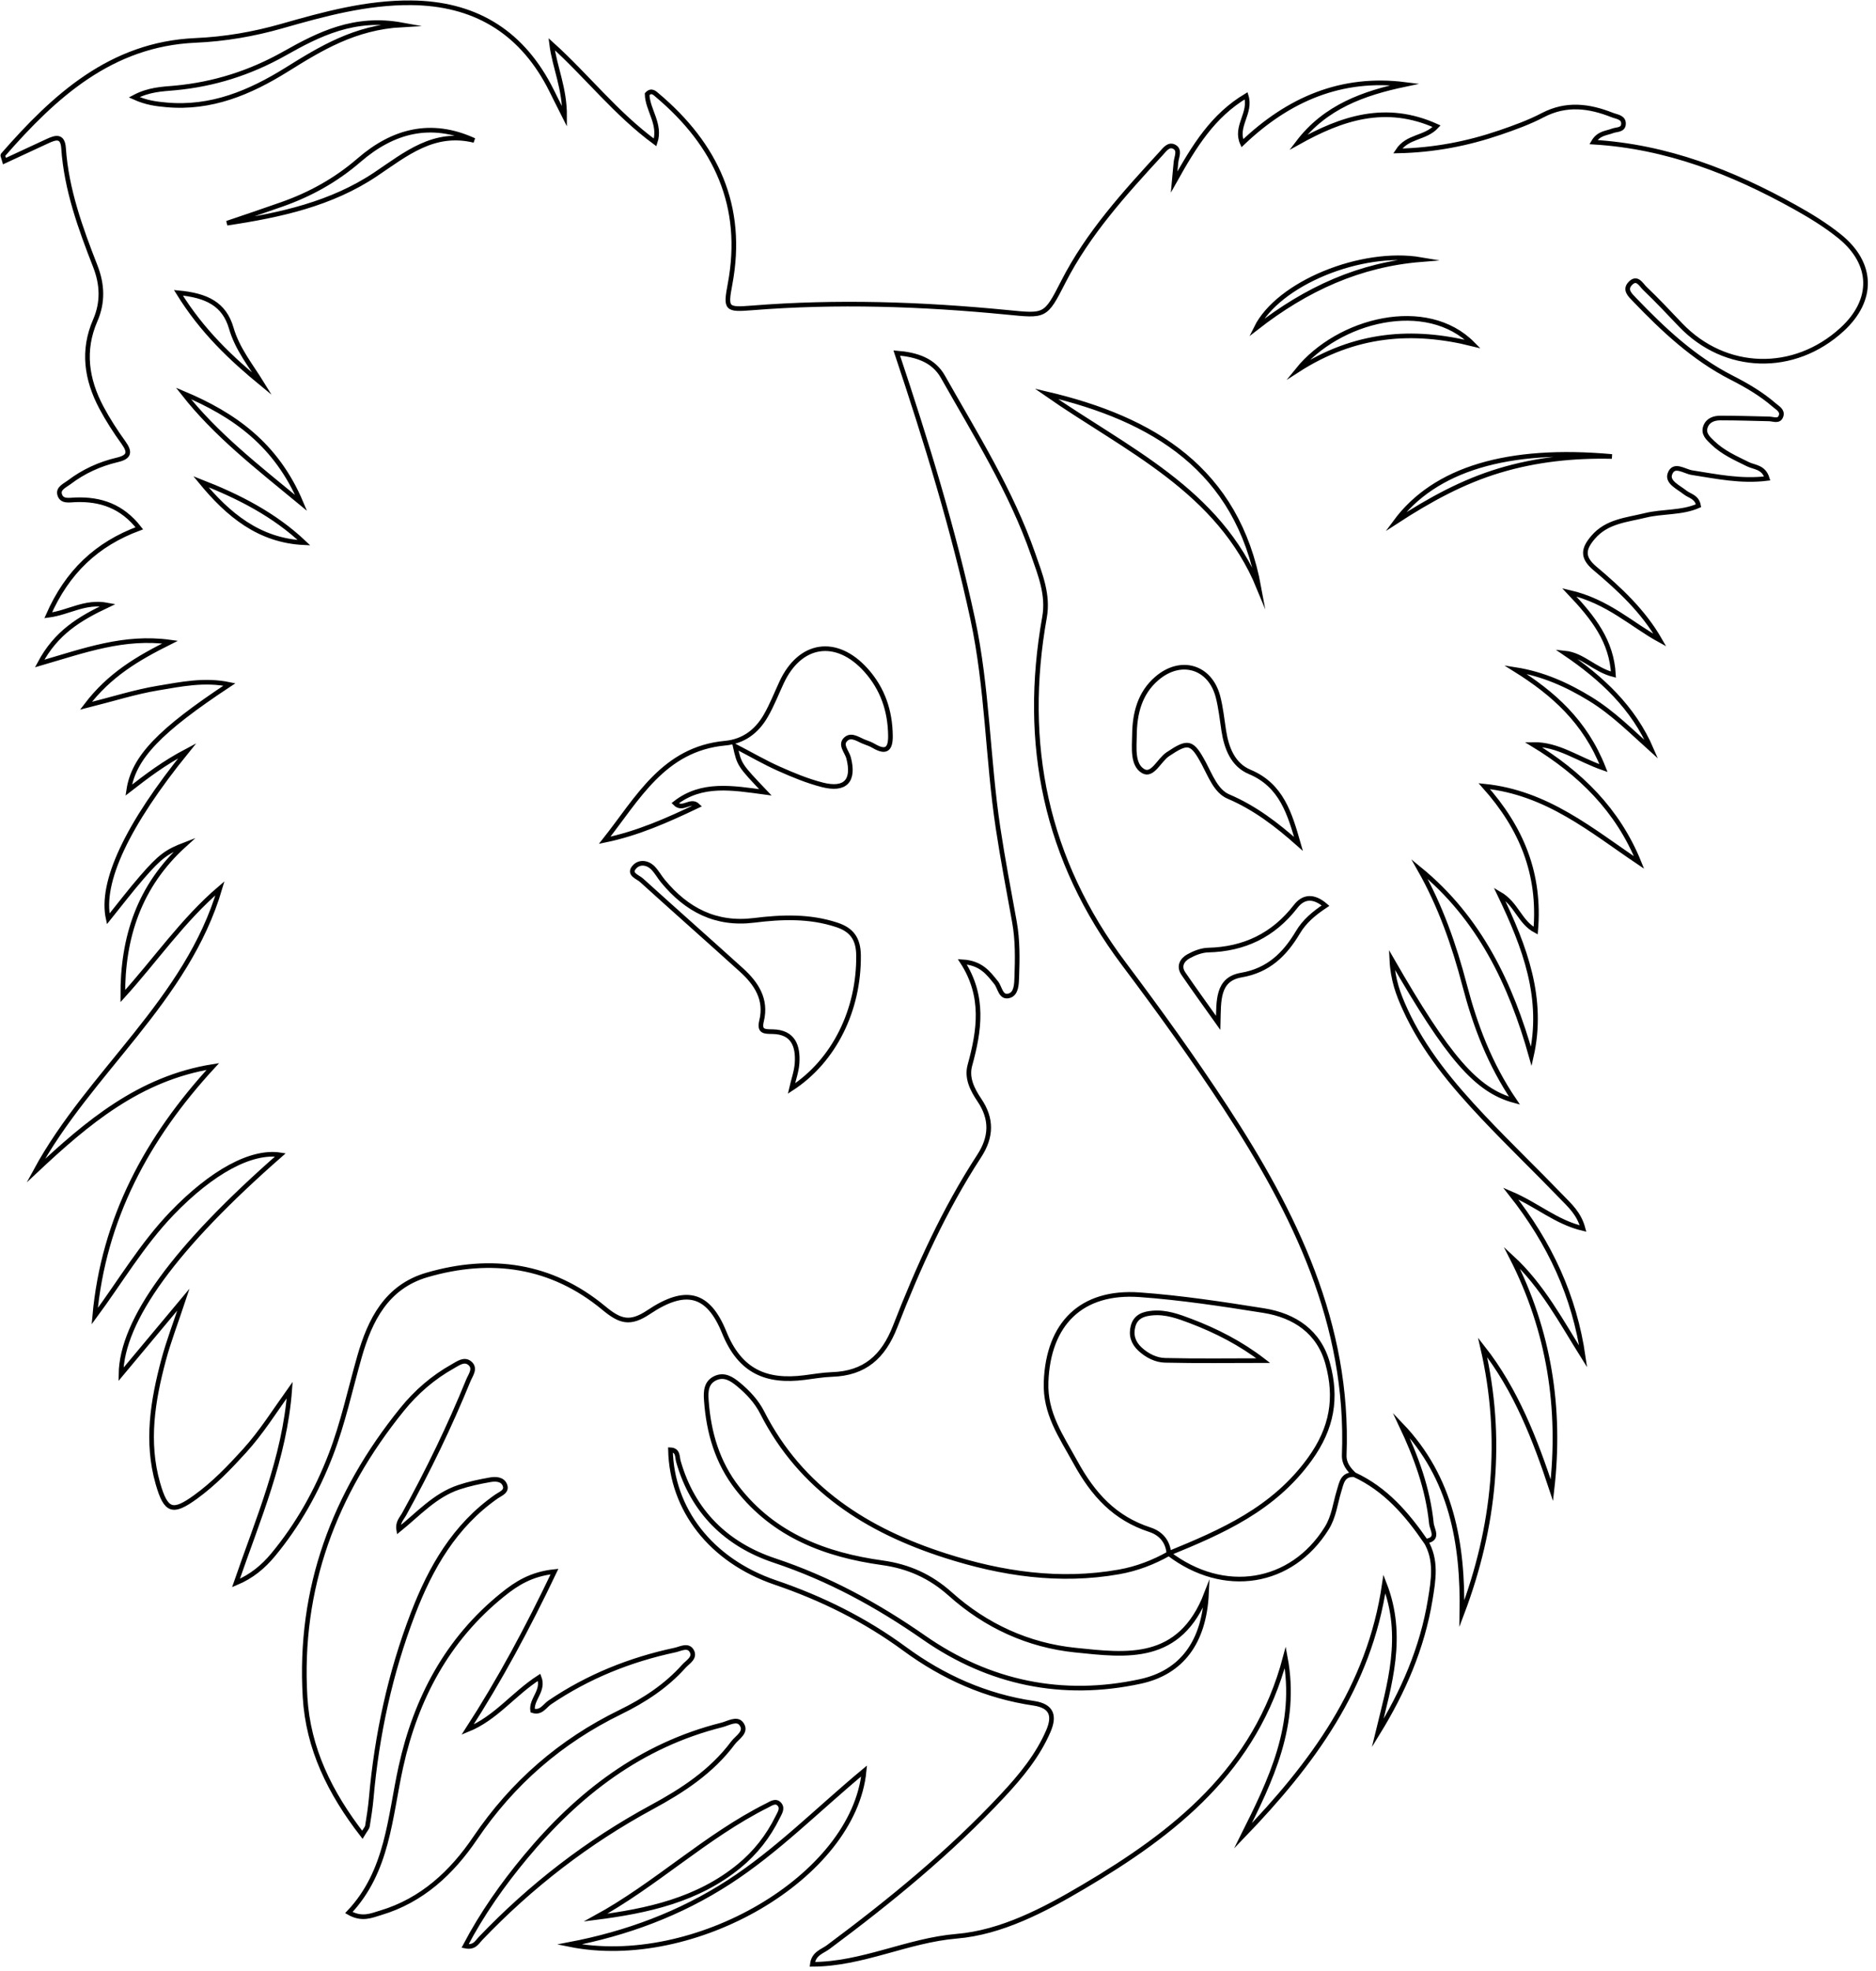
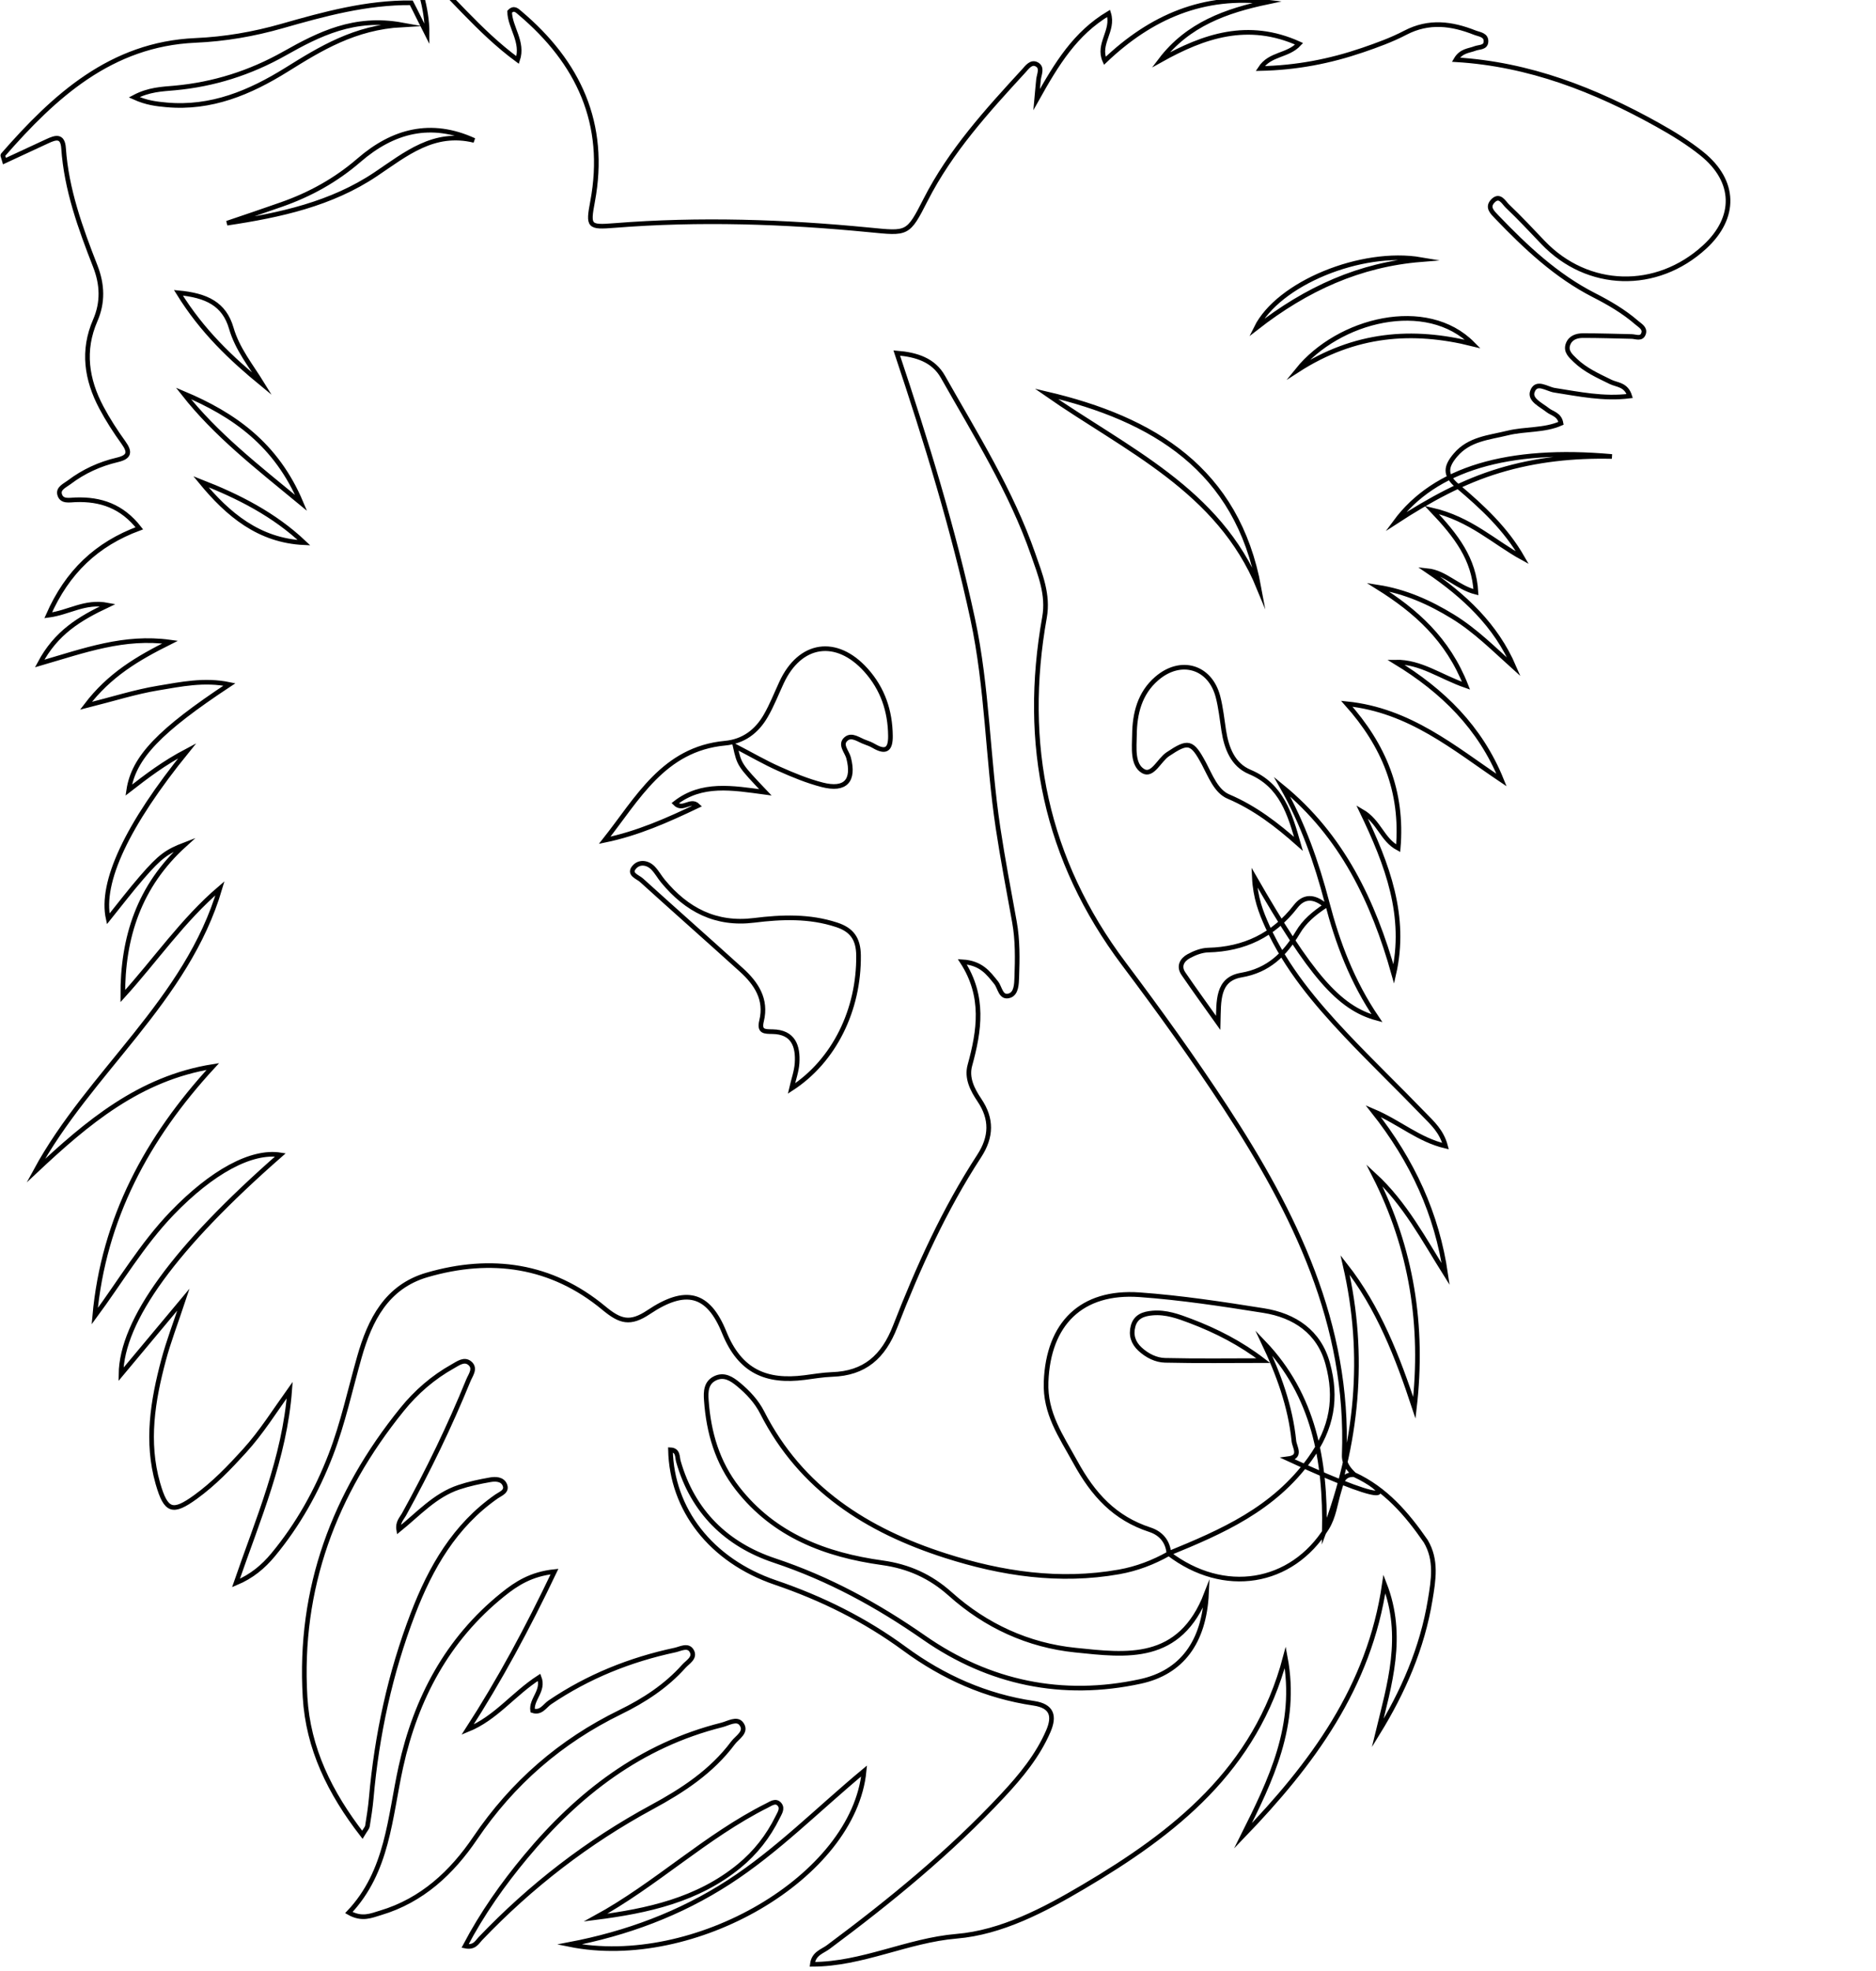
<svg xmlns="http://www.w3.org/2000/svg" height="424.8" preserveAspectRatio="xMidYMid meet" version="1.0" viewBox="-0.1 -0.1 404.4 424.8" width="404.4" zoomAndPan="magnify">
-   <path d="M291.86,317.74c-1.22-1.17-2.26-2.39-2.19-4.28 c1.07-28.22-10.69-52.13-25.57-74.86c-6.93-10.59-14.35-20.88-21.95-31c-16.83-22.4-21.97-47.37-17.09-74.66 c0.87-4.89-0.94-9.24-2.45-13.58c-4.74-13.62-12.41-25.79-19.45-38.26c-2.04-3.61-5.68-4.77-9.95-5.12 c6.38,19.12,12.21,37.98,16.37,57.32c3.2,14.88,3.21,30.12,5.47,45.09c1.02,6.75,2.31,13.46,3.52,20.17 c0.72,3.97,0.65,7.96,0.51,11.96c-0.05,1.5-0.1,3.49-1.57,3.96c-1.91,0.61-2.02-1.74-2.89-2.81c-1.67-2.06-3.21-4.25-7.28-4.49 c4.84,7.47,3.68,14.85,1.63,22.33c-0.74,2.71,0.52,5.21,2.06,7.49c2.71,4.02,2.65,7.9-0.07,12.07c-7.49,11.5-13.13,23.97-18.09,36.7 c-2.56,6.57-6.59,10.12-13.61,10.35c-1.99,0.07-3.97,0.42-5.95,0.67c-8.18,1.04-13.88-1.3-17.29-9.73 c-3.46-8.55-8.37-9.67-16.28-4.38c-4.01,2.68-6.14,2.07-9.69-0.88c-11.22-9.31-24.26-11.16-38.1-7.13 c-8.72,2.54-12.3,9.7-14.57,17.67c-2.01,7.05-3.53,14.23-6.17,21.09c-3.02,7.84-7.06,15.07-12.43,21.55 c-2.13,2.57-4.62,4.66-8.01,6.08c4.71-13.68,10.5-26.96,11.58-41.59c-3.2,4.47-6.08,9.09-9.74,13.12 c-3.25,3.58-6.59,7.06-10.54,9.92c-4.96,3.59-6.4,3.16-8.14-2.91c-2.57-8.99-1.1-17.86,1.24-26.62c1.06-3.96,2.54-7.8,4.27-13 c-4.98,5.96-9.1,10.89-13.46,16.11c0.13-11.67,11.75-27.49,34.36-47.29c-6.23-0.98-14.75,3.63-23.39,12.61 c-6.43,6.69-11.12,14.69-16.63,22.15c1.89-21.03,11.32-38.46,25.46-53.81c-15.85,2.54-27.16,12.15-38.19,22.49 c11.6-21.36,32.6-36.62,39.73-60.91c-8.01,6.82-13.9,15.49-20.95,23.25c-0.07-12.68,3.53-23.77,13.33-32.63 c-3.83,1.47-5.29,2.51-9.17,6.98c-2.49,2.86-4.79,5.89-7.3,9c-1.74-7.85,4.01-20.19,17.03-36.23c-5.16,2.72-8.74,5.49-12.61,8.49 c1.06-7.05,6.67-12.84,21.7-22.77c-5.43-1.13-10.47-0.04-15.42,0.78c-4.84,0.8-9.57,2.32-15.5,3.81 c5.06-6.68,11.12-10.22,18.13-13.72c-9.91-1.36-18.35,1.77-28.11,4.61c3.54-6.66,8.52-9.66,14.7-12.58c-5-0.95-8.31,1.6-12.86,2.19 c4.13-9.39,10.47-15.36,19.64-18.75c-3.73-4.79-8.35-6.34-13.79-6.14c-1.24,0.04-2.99,0.48-3.4-1.21c-0.31-1.27,1.17-1.88,2.07-2.56 c3.1-2.35,6.58-3.94,10.35-4.83c2.55-0.6,2.9-1.59,1.37-3.71c-1.75-2.43-3.39-4.96-4.79-7.6c-3.19-6.02-4.13-12.28-1.31-18.75 c1.7-3.9,1.54-7.75,0.02-11.66c-3.22-8.24-6.24-16.54-6.85-25.47c-0.19-2.8-1.72-2.31-3.42-1.53c-3.08,1.42-6.16,2.86-9.31,4.32 c-0.28-0.99-0.41-1.23-0.36-1.29C11.64,20.58,23.84,9.42,41.98,8.61c6.4-0.28,12.55-1.34,18.66-3.08c9.13-2.61,18.3-5.12,27.92-5.03 c13.35,0.13,23.31,5.92,29.64,17.76c0.55,1.03,1.05,2.08,1.57,3.12c0.43,0.85,0.86,1.7,1.84,3.65c0.04-6.16-2.14-10.56-2.79-15.61 c7.58,6.82,13.8,14.93,22.3,21.17c1.31-3.92-1.66-7-1.72-10.4c0.93-1,1.62-0.24,2.19,0.24c12.67,10.68,18.83,23.9,15.69,40.66 c-1.01,5.39-0.82,5.61,4.71,5.17c18.32-1.46,36.62-0.84,54.88,0.94c8.35,0.81,8.36,1.05,12.21-6.5 c5.37-10.53,13.24-19.15,21.13-27.74c0.75-0.82,1.63-2.12,2.88-1.39c1.2,0.7,0.45,2.1,0.32,3.22c-0.11,0.97-0.18,1.95-0.4,4.32 c4.36-7.8,8.33-14.27,15.52-18.57c1.18,3.75-2.47,6.55-0.83,10.23c9.96-9.51,21.37-14.39,35.08-12.67 c-8.89,1.87-17.18,4.8-23.04,12.5c9.34-5.21,18.83-8.48,29.85-3.5c-2.51,2.7-6.26,2.04-8.4,5.33c7.87-0.16,15.05-1.57,22.05-3.96 c3.15-1.08,6.31-2.22,9.25-3.76c5.06-2.64,9.98-1.99,14.95-0.02c0.99,0.39,2.57,0.47,2.42,2.03c-0.12,1.24-1.48,1.05-2.37,1.39 c-1.33,0.52-2.97,0.46-4.11,2.42c15.84,0.95,29.97,6.51,43.43,14c3.34,1.86,6.64,3.88,9.61,6.27c7.34,5.91,7.46,13.77,0.58,20.09 c-10.35,9.51-25.22,9.09-34.84-0.97c-2.53-2.65-5.03-5.34-7.69-7.86c-0.78-0.74-1.68-2.65-3.17-1.03c-1.23,1.33-0.05,2.41,0.89,3.39 c6.25,6.51,12.79,12.68,20.93,16.84c3.27,1.67,6.44,3.51,9.23,5.93c0.72,0.63,1.86,1.19,1.49,2.34c-0.43,1.31-1.65,0.67-2.58,0.65 c-3.49-0.08-6.99-0.19-10.48-0.19c-1.37,0-2.72,0.43-3.24,1.89c-0.54,1.53,0.6,2.49,1.54,3.41c2.19,2.13,4.94,3.34,7.64,4.67 c1.38,0.68,3.35,0.54,4.13,3.05c-5.64,0.71-10.92-0.42-16.23-1.25c-1.62-0.25-3.94-2.1-4.76,0.31c-0.6,1.76,1.88,2.84,3.28,3.96 c0.99,0.79,2.56,0.92,2.9,2.86c-3.65,1.61-7.72,1.16-11.5,2.09c-4.01,0.99-8.29,1.25-11.26,4.76c-2.02,2.39-2.45,4.23,0.41,6.64 c5.31,4.47,10.44,9.21,14.04,15.5c-6.08-3.32-11.18-8.39-19.55-10.32c5.31,5.59,9.13,10.58,9.52,17.73 c-4.12-1.05-6.57-4.24-10.49-4.65c7.95,5.39,14.8,11.74,18.69,20.79c-4.27-3.84-8.3-7.9-13.2-10.9c-4.98-3.05-10.22-5.4-16.16-6.33 c8.14,5.09,15.06,11.16,19.02,21.24c-5.57-1.93-9.75-5.18-15.18-5.09c10.14,6.17,18.25,14.09,22.84,25.43 c-10.24-6.88-19.77-15.06-33.36-16.45c8,8.97,12.13,18.85,11.08,31.14c-3.52-1.87-4.06-5.76-7.84-7.95 c5.56,11.54,9.72,22.62,6.89,35.06c-4.4-15.65-11.15-29.81-24.09-40.38c4.47,7.87,7.44,16.3,9.71,24.98 c2.27,8.67,5.38,17.01,10.76,24.93c-8.23-2.21-14.3-9.27-26.44-30.38c0.21,4.39,1.42,7.53,2.83,10.63 c4.06,8.94,10.29,16.33,16.93,23.37c5.49,5.82,11.27,11.36,16.82,17.12c1.76,1.82,3.78,3.58,4.64,6.82 c-5.83-1.38-9.84-5.1-15.6-7.55c8.54,10.79,13.74,22.2,15.63,35.15c-4.67-7.43-8.75-15.24-15.39-21.35 c8.06,15.82,10.68,32.51,8.64,50.14c-3.62-10.94-7.7-21.56-14.93-30.77c4.52,19.58,2.63,38.58-4.47,57.36 c0.27-15.11-2.21-29.25-13.09-40.62c3.2,6.75,5.77,13.71,6.52,21.2c0.14,1.35,1.75,3.43-1.27,3.82 C303.16,326.18,298.56,320.84,291.86,317.74z M158.38,160.72c3.56,1.86,6.42,3.52,9.43,4.86c3.03,1.35,6.14,2.64,9.34,3.46 c5.01,1.28,6.95-0.89,5.68-5.8c-0.35-1.35-1.98-2.89-0.53-4.1c1.26-1.06,2.8,0.29,4.18,0.74c0.63,0.21,1.25,0.48,1.82,0.81 c2.57,1.49,3.58,0.73,3.55-2.19c-0.05-5.39-1.68-10.17-5.28-14.18c-6.37-7.08-14.23-5.89-18.2,2.69c-1.12,2.41-2.09,4.91-3.42,7.2 c-1.93,3.32-4.77,5.49-8.77,5.86c-13.27,1.25-18.84,11.97-25.93,20.92c7.12-1.46,13.57-4.34,20.07-7.44 c-1.61-1.52-3.21,1.18-4.9-0.53c5.74-4.5,12.3-3.32,19.47-2.36C159.29,164.77,159.29,164.77,158.38,160.72z M170.51,234.5 c9.25-6,14.58-16.99,14.46-28.69c-0.04-3.56-1.42-5.52-4.73-6.6c-5.87-1.93-11.84-1.7-17.79-0.96c-8.27,1.03-14.53-2.28-19.63-8.44 c-0.74-0.89-1.3-1.94-2.1-2.78c-1.2-1.28-2.96-1.46-4.02-0.32c-1.46,1.56,0.66,2.15,1.47,2.88c7.15,6.48,14.38,12.86,21.53,19.33 c3.23,2.92,5.5,6.34,4.37,10.98c-0.58,2.37,0.62,2.31,2.38,2.34c4.45,0.08,5.52,3.09,5.27,6.81 C171.6,230.81,170.96,232.53,170.51,234.5z M279.8,181.77c-1.85-6.45-3.62-12.63-10.5-15.51c-3.64-1.53-5.01-5.12-5.6-8.9 c-0.38-2.46-0.63-4.96-1.26-7.36c-1.72-6.48-8.05-8.3-13.18-3.87c-3.71,3.19-4.76,7.6-4.81,12.13c-0.03,2.7-0.51,6.46,1.9,7.84 c2,1.14,3.43-2.41,5.29-3.65c4.39-2.94,5.2-2.81,7.78,2.01c1.41,2.64,2.62,5.97,5.27,7.1C270.42,174,275.16,177.65,279.8,181.77z M225.44,84.76c17.16,11.97,37.17,20.66,45.86,41.87C266.63,101.05,248.5,90.15,225.44,84.76z M285.64,195.08 c-2.6-2.24-4.79-1.97-6.44,0.17c-4.81,6.21-11.08,9.22-18.88,9.41c-1.42,0.04-2.93,0.63-4.2,1.33c-1.42,0.78-2.2,2.17-1.11,3.76 c2.32,3.39,4.73,6.71,7.49,10.6c0.12-4.76-0.23-9.41,4.97-10.3c5.86-1,9.38-4.47,12.21-9.21 C281.05,198.52,283.06,196.79,285.64,195.08z M28.82,20.86c2.68,1.21,4.81,1.44,6.97,1.64c9.63,0.87,17.96-2.64,25.88-7.57 c7.35-4.58,14.71-9.11,24.89-9.67c-10.28-1.87-17.91,1.99-25.34,6.18C53.83,15.6,46,18.09,37.59,18.86 C34.8,19.11,32,19.18,28.82,20.86z M48.83,48c11.45-1.71,22.51-4.14,32.08-10.56c6.46-4.33,12.49-9.41,21.2-7.28 c-9.34-4.28-17.52-2.04-24.8,4.25c-4.99,4.32-10.58,7.41-16.75,9.57C56.66,45.36,52.74,46.67,48.83,48z M317.4,74.05 c-9.95-10.1-28.98-5.28-37.81,5.63C291.96,71.71,304.37,70.8,317.4,74.05z M39.44,84.68c6.98,8.88,15.73,15.67,25.37,23.62 C59.47,95.61,50.24,89.23,39.44,84.68z M300.69,112.41c7.51-4.89,14.59-8.73,22.42-11.09c7.93-2.39,16.01-3.22,24.26-3.04 C324.99,96.27,309.2,100.9,300.69,112.41z M38.36,63c5.15,8.33,11.39,14.19,18.08,19.68c-2.43-3.95-5.38-7.54-6.68-12.04 C48.25,65.41,44.42,63.56,38.36,63z M306.25,55.85c-12.88-2.2-30.81,5.1-35.57,14.74C281.58,62.08,293.07,56.92,306.25,55.85z M65.44,116.86c-6.43-6.08-14.12-9.98-22.24-13.15C49.03,110.8,55.73,116.41,65.44,116.86z M288.54,321.27 c-0.82,2.68-1.09,5.5-2.64,7.98c-7.58,12.18-22.19,14.54-34.09,5.44l0.05,0.05c-3.37,1.89-6.91,3.25-10.74,3.93 c-12.81,2.27-25.28,0.4-37.44-3.5c-16.87-5.41-31.11-14.4-39.47-30.83c-1.22-2.4-3.06-4.37-5.13-6.08c-1.44-1.19-3.06-2.25-5-1.33 c-1.99,0.94-2.06,2.89-1.92,4.75c0.49,6.96,2.37,13.42,6.74,19.01c7.93,10.15,19,14.32,31.18,16.01c5.71,0.79,10.42,2.94,14.67,6.74 c7.67,6.86,16.8,11.05,26.96,12.09c10.93,1.12,22.52,2.76,28.27-12.21c-0.5,10.53-5.37,17.02-14.23,18.95 c-16.82,3.65-32.61,0.35-46.64-9.42c-10.08-7.02-20.57-12.74-32.25-16.63c-10.35-3.45-17.63-10.52-20.72-21.36 c-0.27-0.95-0.02-2.43-1.71-2.51c0.27,12.81,8.65,23.84,22.6,28.6c10.05,3.43,19.33,8.02,27.88,14.3 c8.31,6.1,17.55,10.22,27.82,11.73c4.01,0.59,4.54,2.8,3.14,6.04c-2.29,5.28-5.9,9.65-9.77,13.8 c-11.41,12.24-24.3,22.77-37.69,32.73c-1.24,0.92-3.12,1.34-3.4,3.69c10.82-0.02,20.47-5.16,31.11-6.05 c9.64-0.81,18.79-5.61,27.3-10.64c19.66-11.6,37.13-25.23,43.54-49.47c2.74,14.61-3.15,26.52-9.12,38.47 c14.83-15.39,27.26-31.99,30.49-54.29c4.4,11.3,1.09,21.66-1.46,32.19c5.51-8.95,9.62-18.35,11.33-28.76 c0.71-4.32,1.44-8.57-0.95-12.62c-4.08-5.91-8.68-11.25-15.37-14.35C289.29,317.55,289.09,319.49,288.54,321.27z M251.87,334.75 c-0.19-2.65-1.73-4.4-4.09-5.17c-7.58-2.48-12.19-7.5-16.07-14.57c-3.09-5.63-6.57-10.48-6.31-17.3 c0.47-12.51,7.58-19.66,20.15-18.77c8.95,0.64,17.87,2,26.74,3.41c6.69,1.06,11.96,4.58,13.82,11.43c2,7.35,1.03,13.82-3.86,20.58 c-7.82,10.81-18.92,15.63-30.43,20.34C251.82,334.7,251.87,334.75,251.87,334.75z M272.21,293.13c-4.84-3.72-10.1-6.42-15.66-8.53 c-2.64-1-5.29-1.97-8.2-1.72c-1.93,0.16-3.64,0.73-4.2,2.84c-0.51,1.92,0.03,3.59,1.51,4.95c1.53,1.41,3.43,2.35,5.36,2.4 C258.08,293.24,265.14,293.13,272.21,293.13z M87.04,326.19c5.16-9.35,9.8-18.94,13.83-28.82c0.46-1.12,1.62-2.55,0.32-3.66 c-1.21-1.03-2.54,0.02-3.67,0.65c-4.27,2.38-7.93,5.56-10.98,9.34c-14.6,18.06-22.27,38.55-20.88,61.95 c0.66,11.08,5.35,20.63,12.35,29.67c0.65-1.08,1.03-1.46,1.1-1.89c0.32-1.97,0.63-3.95,0.81-5.94c1.2-13.69,4.09-27.01,9.01-39.83 c3.81-9.93,9-18.97,18.01-25.25c0.86-0.6,2.42-1.09,1.75-2.56c-0.54-1.2-1.99-1.24-3.11-1.04c-2.28,0.4-4.58,0.88-6.78,1.62 c-5.14,1.71-8.73,5.78-12.95,9.18C85.57,327.99,86.51,327.16,87.04,326.19z M108.24,343.59c-11.93,9.61-18.68,22.4-21.92,37.07 c-2.42,10.96-2.79,22.53-11.22,31.43c2.84,1.63,4.87,0.64,6.86,0.05c8.91-2.66,15.34-8.67,20.37-16.09 c8.05-11.88,18.41-20.88,31.28-27.16c5.1-2.49,9.86-5.58,13.69-9.87c0.83-0.93,2.5-1.81,1.74-3.25c-0.79-1.5-2.44-0.51-3.62-0.26 c-9.7,2.07-18.75,5.7-27,11.28c-1.1,0.75-1.92,2.4-3.71,1.77c-0.35-2.47,2.53-4.26,1.41-7.17c-5.54,3.56-9.34,8.82-15.43,11.28 c6.93-10.71,12.91-21.85,18.74-34.07C114.39,339.13,111.21,341.19,108.24,343.59z M103.44,417.72 c10.88-11.38,23.16-20.88,37.03-28.38c6.6-3.57,12.86-7.67,17.44-13.82c0.9-1.21,3.1-2.34,1.8-4.1c-0.96-1.3-2.83-0.11-4.19,0.23 c-17.49,4.38-30.98,14.8-42.28,28.39c-4.94,5.93-9.39,12.22-13.09,19.26C102.16,419.73,102.71,418.49,103.44,417.72z M157.04,405.51 c-10.55,6.83-22.08,11.1-34.42,13.45c26.9,5.45,61.35-14.6,63.55-37.39C176.15,389.9,167.45,398.77,157.04,405.51z M159.22,402.07 c3.52-2.88,6.28-6.41,8.3-10.51c0.43-0.88,1.15-1.88,0.43-2.76c-0.82-1-1.84-0.2-2.7,0.22c-13.23,6.62-23.96,17.05-36.95,24.15 C139.49,411.74,150.27,409.39,159.22,402.07z" fill="none" stroke="#000" stroke-miterlimit="10" />
+   <path d="M291.86,317.74c-1.22-1.17-2.26-2.39-2.19-4.28 c1.07-28.22-10.69-52.13-25.57-74.86c-6.93-10.59-14.35-20.88-21.95-31c-16.83-22.4-21.97-47.37-17.09-74.66 c0.87-4.89-0.94-9.24-2.45-13.58c-4.74-13.62-12.41-25.79-19.45-38.26c-2.04-3.61-5.68-4.77-9.95-5.12 c6.38,19.12,12.21,37.98,16.37,57.32c3.2,14.88,3.21,30.12,5.47,45.09c1.02,6.75,2.31,13.46,3.52,20.17 c0.72,3.97,0.65,7.96,0.51,11.96c-0.05,1.5-0.1,3.49-1.57,3.96c-1.91,0.61-2.02-1.74-2.89-2.81c-1.67-2.06-3.21-4.25-7.28-4.49 c4.84,7.47,3.68,14.85,1.63,22.33c-0.74,2.71,0.52,5.21,2.06,7.49c2.71,4.02,2.65,7.9-0.07,12.07c-7.49,11.5-13.13,23.97-18.09,36.7 c-2.56,6.57-6.59,10.12-13.61,10.35c-1.99,0.07-3.97,0.42-5.95,0.67c-8.18,1.04-13.88-1.3-17.29-9.73 c-3.46-8.55-8.37-9.67-16.28-4.38c-4.01,2.68-6.14,2.07-9.69-0.88c-11.22-9.31-24.26-11.16-38.1-7.13 c-8.72,2.54-12.3,9.7-14.57,17.67c-2.01,7.05-3.53,14.23-6.17,21.09c-3.02,7.84-7.06,15.07-12.43,21.55 c-2.13,2.57-4.62,4.66-8.01,6.08c4.71-13.68,10.5-26.96,11.58-41.59c-3.2,4.47-6.08,9.09-9.74,13.12 c-3.25,3.58-6.59,7.06-10.54,9.92c-4.96,3.59-6.4,3.16-8.14-2.91c-2.57-8.99-1.1-17.86,1.24-26.62c1.06-3.96,2.54-7.8,4.27-13 c-4.98,5.96-9.1,10.89-13.46,16.11c0.13-11.67,11.75-27.49,34.36-47.29c-6.23-0.98-14.75,3.63-23.39,12.61 c-6.43,6.69-11.12,14.69-16.63,22.15c1.89-21.03,11.32-38.46,25.46-53.81c-15.85,2.54-27.16,12.15-38.19,22.49 c11.6-21.36,32.6-36.62,39.73-60.91c-8.01,6.82-13.9,15.49-20.95,23.25c-0.07-12.68,3.53-23.77,13.33-32.63 c-3.83,1.47-5.29,2.51-9.17,6.98c-2.49,2.86-4.79,5.89-7.3,9c-1.74-7.85,4.01-20.19,17.03-36.23c-5.16,2.72-8.74,5.49-12.61,8.49 c1.06-7.05,6.67-12.84,21.7-22.77c-5.43-1.13-10.47-0.04-15.42,0.78c-4.84,0.8-9.57,2.32-15.5,3.81 c5.06-6.68,11.12-10.22,18.13-13.72c-9.91-1.36-18.35,1.77-28.11,4.61c3.54-6.66,8.52-9.66,14.7-12.58c-5-0.95-8.31,1.6-12.86,2.19 c4.13-9.39,10.47-15.36,19.64-18.75c-3.73-4.79-8.35-6.34-13.79-6.14c-1.24,0.04-2.99,0.48-3.4-1.21c-0.31-1.27,1.17-1.88,2.07-2.56 c3.1-2.35,6.58-3.94,10.35-4.83c2.55-0.6,2.9-1.59,1.37-3.71c-1.75-2.43-3.39-4.96-4.79-7.6c-3.19-6.02-4.13-12.28-1.31-18.75 c1.7-3.9,1.54-7.75,0.02-11.66c-3.22-8.24-6.24-16.54-6.85-25.47c-0.19-2.8-1.72-2.31-3.42-1.53c-3.08,1.42-6.16,2.86-9.31,4.32 c-0.28-0.99-0.41-1.23-0.36-1.29C11.64,20.58,23.84,9.42,41.98,8.61c6.4-0.28,12.55-1.34,18.66-3.08c9.13-2.61,18.3-5.12,27.92-5.03 c0.55,1.03,1.05,2.08,1.57,3.12c0.43,0.85,0.86,1.7,1.84,3.65c0.04-6.16-2.14-10.56-2.79-15.61 c7.58,6.82,13.8,14.93,22.3,21.17c1.31-3.92-1.66-7-1.72-10.4c0.93-1,1.62-0.24,2.19,0.24c12.67,10.68,18.83,23.9,15.69,40.66 c-1.01,5.39-0.82,5.61,4.71,5.17c18.32-1.46,36.62-0.84,54.88,0.94c8.35,0.81,8.36,1.05,12.21-6.5 c5.37-10.53,13.24-19.15,21.13-27.74c0.75-0.82,1.63-2.12,2.88-1.39c1.2,0.7,0.45,2.1,0.32,3.22c-0.11,0.97-0.18,1.95-0.4,4.32 c4.36-7.8,8.33-14.27,15.52-18.57c1.18,3.75-2.47,6.55-0.83,10.23c9.96-9.51,21.37-14.39,35.08-12.67 c-8.89,1.87-17.18,4.8-23.04,12.5c9.34-5.21,18.83-8.48,29.85-3.5c-2.51,2.7-6.26,2.04-8.4,5.33c7.87-0.16,15.05-1.57,22.05-3.96 c3.15-1.08,6.31-2.22,9.25-3.76c5.06-2.64,9.98-1.99,14.95-0.02c0.99,0.39,2.57,0.47,2.42,2.03c-0.12,1.24-1.48,1.05-2.37,1.39 c-1.33,0.52-2.97,0.46-4.11,2.42c15.84,0.95,29.97,6.51,43.43,14c3.34,1.86,6.64,3.88,9.61,6.27c7.34,5.91,7.46,13.77,0.58,20.09 c-10.35,9.51-25.22,9.09-34.84-0.97c-2.53-2.65-5.03-5.34-7.69-7.86c-0.78-0.74-1.68-2.65-3.17-1.03c-1.23,1.33-0.05,2.41,0.89,3.39 c6.25,6.51,12.79,12.68,20.93,16.84c3.27,1.67,6.44,3.51,9.23,5.93c0.72,0.63,1.86,1.19,1.49,2.34c-0.43,1.31-1.65,0.67-2.58,0.65 c-3.49-0.08-6.99-0.19-10.48-0.19c-1.37,0-2.72,0.43-3.24,1.89c-0.54,1.53,0.6,2.49,1.54,3.41c2.19,2.13,4.94,3.34,7.64,4.67 c1.38,0.68,3.35,0.54,4.13,3.05c-5.64,0.71-10.92-0.42-16.23-1.25c-1.62-0.25-3.94-2.1-4.76,0.31c-0.6,1.76,1.88,2.84,3.28,3.96 c0.99,0.79,2.56,0.92,2.9,2.86c-3.65,1.61-7.72,1.16-11.5,2.09c-4.01,0.99-8.29,1.25-11.26,4.76c-2.02,2.39-2.45,4.23,0.41,6.64 c5.31,4.47,10.44,9.21,14.04,15.5c-6.08-3.32-11.18-8.39-19.55-10.32c5.31,5.59,9.13,10.58,9.52,17.73 c-4.12-1.05-6.57-4.24-10.49-4.65c7.95,5.39,14.8,11.74,18.69,20.79c-4.27-3.84-8.3-7.9-13.2-10.9c-4.98-3.05-10.22-5.4-16.16-6.33 c8.14,5.09,15.06,11.16,19.02,21.24c-5.57-1.93-9.75-5.18-15.18-5.09c10.14,6.17,18.25,14.09,22.84,25.43 c-10.24-6.88-19.77-15.06-33.36-16.45c8,8.97,12.13,18.85,11.08,31.14c-3.52-1.87-4.06-5.76-7.84-7.95 c5.56,11.54,9.72,22.62,6.89,35.06c-4.4-15.65-11.15-29.81-24.09-40.38c4.47,7.87,7.44,16.3,9.71,24.98 c2.27,8.67,5.38,17.01,10.76,24.93c-8.23-2.21-14.3-9.27-26.44-30.38c0.21,4.39,1.42,7.53,2.83,10.63 c4.06,8.94,10.29,16.33,16.93,23.37c5.49,5.82,11.27,11.36,16.82,17.12c1.76,1.82,3.78,3.58,4.64,6.82 c-5.83-1.38-9.84-5.1-15.6-7.55c8.54,10.79,13.74,22.2,15.63,35.15c-4.67-7.43-8.75-15.24-15.39-21.35 c8.06,15.82,10.68,32.51,8.64,50.14c-3.62-10.94-7.7-21.56-14.93-30.77c4.52,19.58,2.63,38.58-4.47,57.36 c0.27-15.11-2.21-29.25-13.09-40.62c3.2,6.75,5.77,13.71,6.52,21.2c0.14,1.35,1.75,3.43-1.27,3.82 C303.16,326.18,298.56,320.84,291.86,317.74z M158.38,160.72c3.56,1.86,6.42,3.52,9.43,4.86c3.03,1.35,6.14,2.64,9.34,3.46 c5.01,1.28,6.95-0.89,5.68-5.8c-0.35-1.35-1.98-2.89-0.53-4.1c1.26-1.06,2.8,0.29,4.18,0.74c0.63,0.21,1.25,0.48,1.82,0.81 c2.57,1.49,3.58,0.73,3.55-2.19c-0.05-5.39-1.68-10.17-5.28-14.18c-6.37-7.08-14.23-5.89-18.2,2.69c-1.12,2.41-2.09,4.91-3.42,7.2 c-1.93,3.32-4.77,5.49-8.77,5.86c-13.27,1.25-18.84,11.97-25.93,20.92c7.12-1.46,13.57-4.34,20.07-7.44 c-1.61-1.52-3.21,1.18-4.9-0.53c5.74-4.5,12.3-3.32,19.47-2.36C159.29,164.77,159.29,164.77,158.38,160.72z M170.51,234.5 c9.25-6,14.58-16.99,14.46-28.69c-0.04-3.56-1.42-5.52-4.73-6.6c-5.87-1.93-11.84-1.7-17.79-0.96c-8.27,1.03-14.53-2.28-19.63-8.44 c-0.74-0.89-1.3-1.94-2.1-2.78c-1.2-1.28-2.96-1.46-4.02-0.32c-1.46,1.56,0.66,2.15,1.47,2.88c7.15,6.48,14.38,12.86,21.53,19.33 c3.23,2.92,5.5,6.34,4.37,10.98c-0.58,2.37,0.62,2.31,2.38,2.34c4.45,0.08,5.52,3.09,5.27,6.81 C171.6,230.81,170.96,232.53,170.51,234.5z M279.8,181.77c-1.85-6.45-3.62-12.63-10.5-15.51c-3.64-1.53-5.01-5.12-5.6-8.9 c-0.38-2.46-0.63-4.96-1.26-7.36c-1.72-6.48-8.05-8.3-13.18-3.87c-3.71,3.19-4.76,7.6-4.81,12.13c-0.03,2.7-0.51,6.46,1.9,7.84 c2,1.14,3.43-2.41,5.29-3.65c4.39-2.94,5.2-2.81,7.78,2.01c1.41,2.64,2.62,5.97,5.27,7.1C270.42,174,275.16,177.65,279.8,181.77z M225.44,84.76c17.16,11.97,37.17,20.66,45.86,41.87C266.63,101.05,248.5,90.15,225.44,84.76z M285.64,195.08 c-2.6-2.24-4.79-1.97-6.44,0.17c-4.81,6.21-11.08,9.22-18.88,9.41c-1.42,0.04-2.93,0.63-4.2,1.33c-1.42,0.78-2.2,2.17-1.11,3.76 c2.32,3.39,4.73,6.71,7.49,10.6c0.12-4.76-0.23-9.41,4.97-10.3c5.86-1,9.38-4.47,12.21-9.21 C281.05,198.52,283.06,196.79,285.64,195.08z M28.82,20.86c2.68,1.21,4.81,1.44,6.97,1.64c9.63,0.87,17.96-2.64,25.88-7.57 c7.35-4.58,14.71-9.11,24.89-9.67c-10.28-1.87-17.91,1.99-25.34,6.18C53.83,15.6,46,18.09,37.59,18.86 C34.8,19.11,32,19.18,28.82,20.86z M48.83,48c11.45-1.71,22.51-4.14,32.08-10.56c6.46-4.33,12.49-9.41,21.2-7.28 c-9.34-4.28-17.52-2.04-24.8,4.25c-4.99,4.32-10.58,7.41-16.75,9.57C56.66,45.36,52.74,46.67,48.83,48z M317.4,74.05 c-9.95-10.1-28.98-5.28-37.81,5.63C291.96,71.71,304.37,70.8,317.4,74.05z M39.44,84.68c6.98,8.88,15.73,15.67,25.37,23.62 C59.47,95.61,50.24,89.23,39.44,84.68z M300.69,112.41c7.51-4.89,14.59-8.73,22.42-11.09c7.93-2.39,16.01-3.22,24.26-3.04 C324.99,96.27,309.2,100.9,300.69,112.41z M38.36,63c5.15,8.33,11.39,14.19,18.08,19.68c-2.43-3.95-5.38-7.54-6.68-12.04 C48.25,65.41,44.42,63.56,38.36,63z M306.25,55.85c-12.88-2.2-30.81,5.1-35.57,14.74C281.58,62.08,293.07,56.92,306.25,55.85z M65.44,116.86c-6.43-6.08-14.12-9.98-22.24-13.15C49.03,110.8,55.73,116.41,65.44,116.86z M288.54,321.27 c-0.82,2.68-1.09,5.5-2.64,7.98c-7.58,12.18-22.19,14.54-34.09,5.44l0.05,0.05c-3.37,1.89-6.91,3.25-10.74,3.93 c-12.81,2.27-25.28,0.4-37.44-3.5c-16.87-5.41-31.11-14.4-39.47-30.83c-1.22-2.4-3.06-4.37-5.13-6.08c-1.44-1.19-3.06-2.25-5-1.33 c-1.99,0.94-2.06,2.89-1.92,4.75c0.49,6.96,2.37,13.42,6.74,19.01c7.93,10.15,19,14.32,31.18,16.01c5.71,0.79,10.42,2.94,14.67,6.74 c7.67,6.86,16.8,11.05,26.96,12.09c10.93,1.12,22.52,2.76,28.27-12.21c-0.5,10.53-5.37,17.02-14.23,18.95 c-16.82,3.65-32.61,0.35-46.64-9.42c-10.08-7.02-20.57-12.74-32.25-16.63c-10.35-3.45-17.63-10.52-20.72-21.36 c-0.27-0.95-0.02-2.43-1.71-2.51c0.27,12.81,8.65,23.84,22.6,28.6c10.05,3.43,19.33,8.02,27.88,14.3 c8.31,6.1,17.55,10.22,27.82,11.73c4.01,0.59,4.54,2.8,3.14,6.04c-2.29,5.28-5.9,9.65-9.77,13.8 c-11.41,12.24-24.3,22.77-37.69,32.73c-1.24,0.92-3.12,1.34-3.4,3.69c10.82-0.02,20.47-5.16,31.11-6.05 c9.64-0.81,18.79-5.61,27.3-10.64c19.66-11.6,37.13-25.23,43.54-49.47c2.74,14.61-3.15,26.52-9.12,38.47 c14.83-15.39,27.26-31.99,30.49-54.29c4.4,11.3,1.09,21.66-1.46,32.19c5.51-8.95,9.62-18.35,11.33-28.76 c0.71-4.32,1.44-8.57-0.95-12.62c-4.08-5.91-8.68-11.25-15.37-14.35C289.29,317.55,289.09,319.49,288.54,321.27z M251.87,334.75 c-0.19-2.65-1.73-4.4-4.09-5.17c-7.58-2.48-12.19-7.5-16.07-14.57c-3.09-5.63-6.57-10.48-6.31-17.3 c0.47-12.51,7.58-19.66,20.15-18.77c8.95,0.64,17.87,2,26.74,3.41c6.69,1.06,11.96,4.58,13.82,11.43c2,7.35,1.03,13.82-3.86,20.58 c-7.82,10.81-18.92,15.63-30.43,20.34C251.82,334.7,251.87,334.75,251.87,334.75z M272.21,293.13c-4.84-3.72-10.1-6.42-15.66-8.53 c-2.64-1-5.29-1.97-8.2-1.72c-1.93,0.16-3.64,0.73-4.2,2.84c-0.51,1.92,0.03,3.59,1.51,4.95c1.53,1.41,3.43,2.35,5.36,2.4 C258.08,293.24,265.14,293.13,272.21,293.13z M87.04,326.19c5.16-9.35,9.8-18.94,13.83-28.82c0.46-1.12,1.62-2.55,0.32-3.66 c-1.21-1.03-2.54,0.02-3.67,0.65c-4.27,2.38-7.93,5.56-10.98,9.34c-14.6,18.06-22.27,38.55-20.88,61.95 c0.66,11.08,5.35,20.63,12.35,29.67c0.65-1.08,1.03-1.46,1.1-1.89c0.32-1.97,0.63-3.95,0.81-5.94c1.2-13.69,4.09-27.01,9.01-39.83 c3.81-9.93,9-18.97,18.01-25.25c0.86-0.6,2.42-1.09,1.75-2.56c-0.54-1.2-1.99-1.24-3.11-1.04c-2.28,0.4-4.58,0.88-6.78,1.62 c-5.14,1.71-8.73,5.78-12.95,9.18C85.57,327.99,86.51,327.16,87.04,326.19z M108.24,343.59c-11.93,9.61-18.68,22.4-21.92,37.07 c-2.42,10.96-2.79,22.53-11.22,31.43c2.84,1.63,4.87,0.64,6.86,0.05c8.91-2.66,15.34-8.67,20.37-16.09 c8.05-11.88,18.41-20.88,31.28-27.16c5.1-2.49,9.86-5.58,13.69-9.87c0.83-0.93,2.5-1.81,1.74-3.25c-0.79-1.5-2.44-0.51-3.62-0.26 c-9.7,2.07-18.75,5.7-27,11.28c-1.1,0.75-1.92,2.4-3.71,1.77c-0.35-2.47,2.53-4.26,1.41-7.17c-5.54,3.56-9.34,8.82-15.43,11.28 c6.93-10.71,12.91-21.85,18.74-34.07C114.39,339.13,111.21,341.19,108.24,343.59z M103.44,417.72 c10.88-11.38,23.16-20.88,37.03-28.38c6.6-3.57,12.86-7.67,17.44-13.82c0.9-1.21,3.1-2.34,1.8-4.1c-0.96-1.3-2.83-0.11-4.19,0.23 c-17.49,4.38-30.98,14.8-42.28,28.39c-4.94,5.93-9.39,12.22-13.09,19.26C102.16,419.73,102.71,418.49,103.44,417.72z M157.04,405.51 c-10.55,6.83-22.08,11.1-34.42,13.45c26.9,5.45,61.35-14.6,63.55-37.39C176.15,389.9,167.45,398.77,157.04,405.51z M159.22,402.07 c3.52-2.88,6.28-6.41,8.3-10.51c0.43-0.88,1.15-1.88,0.43-2.76c-0.82-1-1.84-0.2-2.7,0.22c-13.23,6.62-23.96,17.05-36.95,24.15 C139.49,411.74,150.27,409.39,159.22,402.07z" fill="none" stroke="#000" stroke-miterlimit="10" />
</svg>